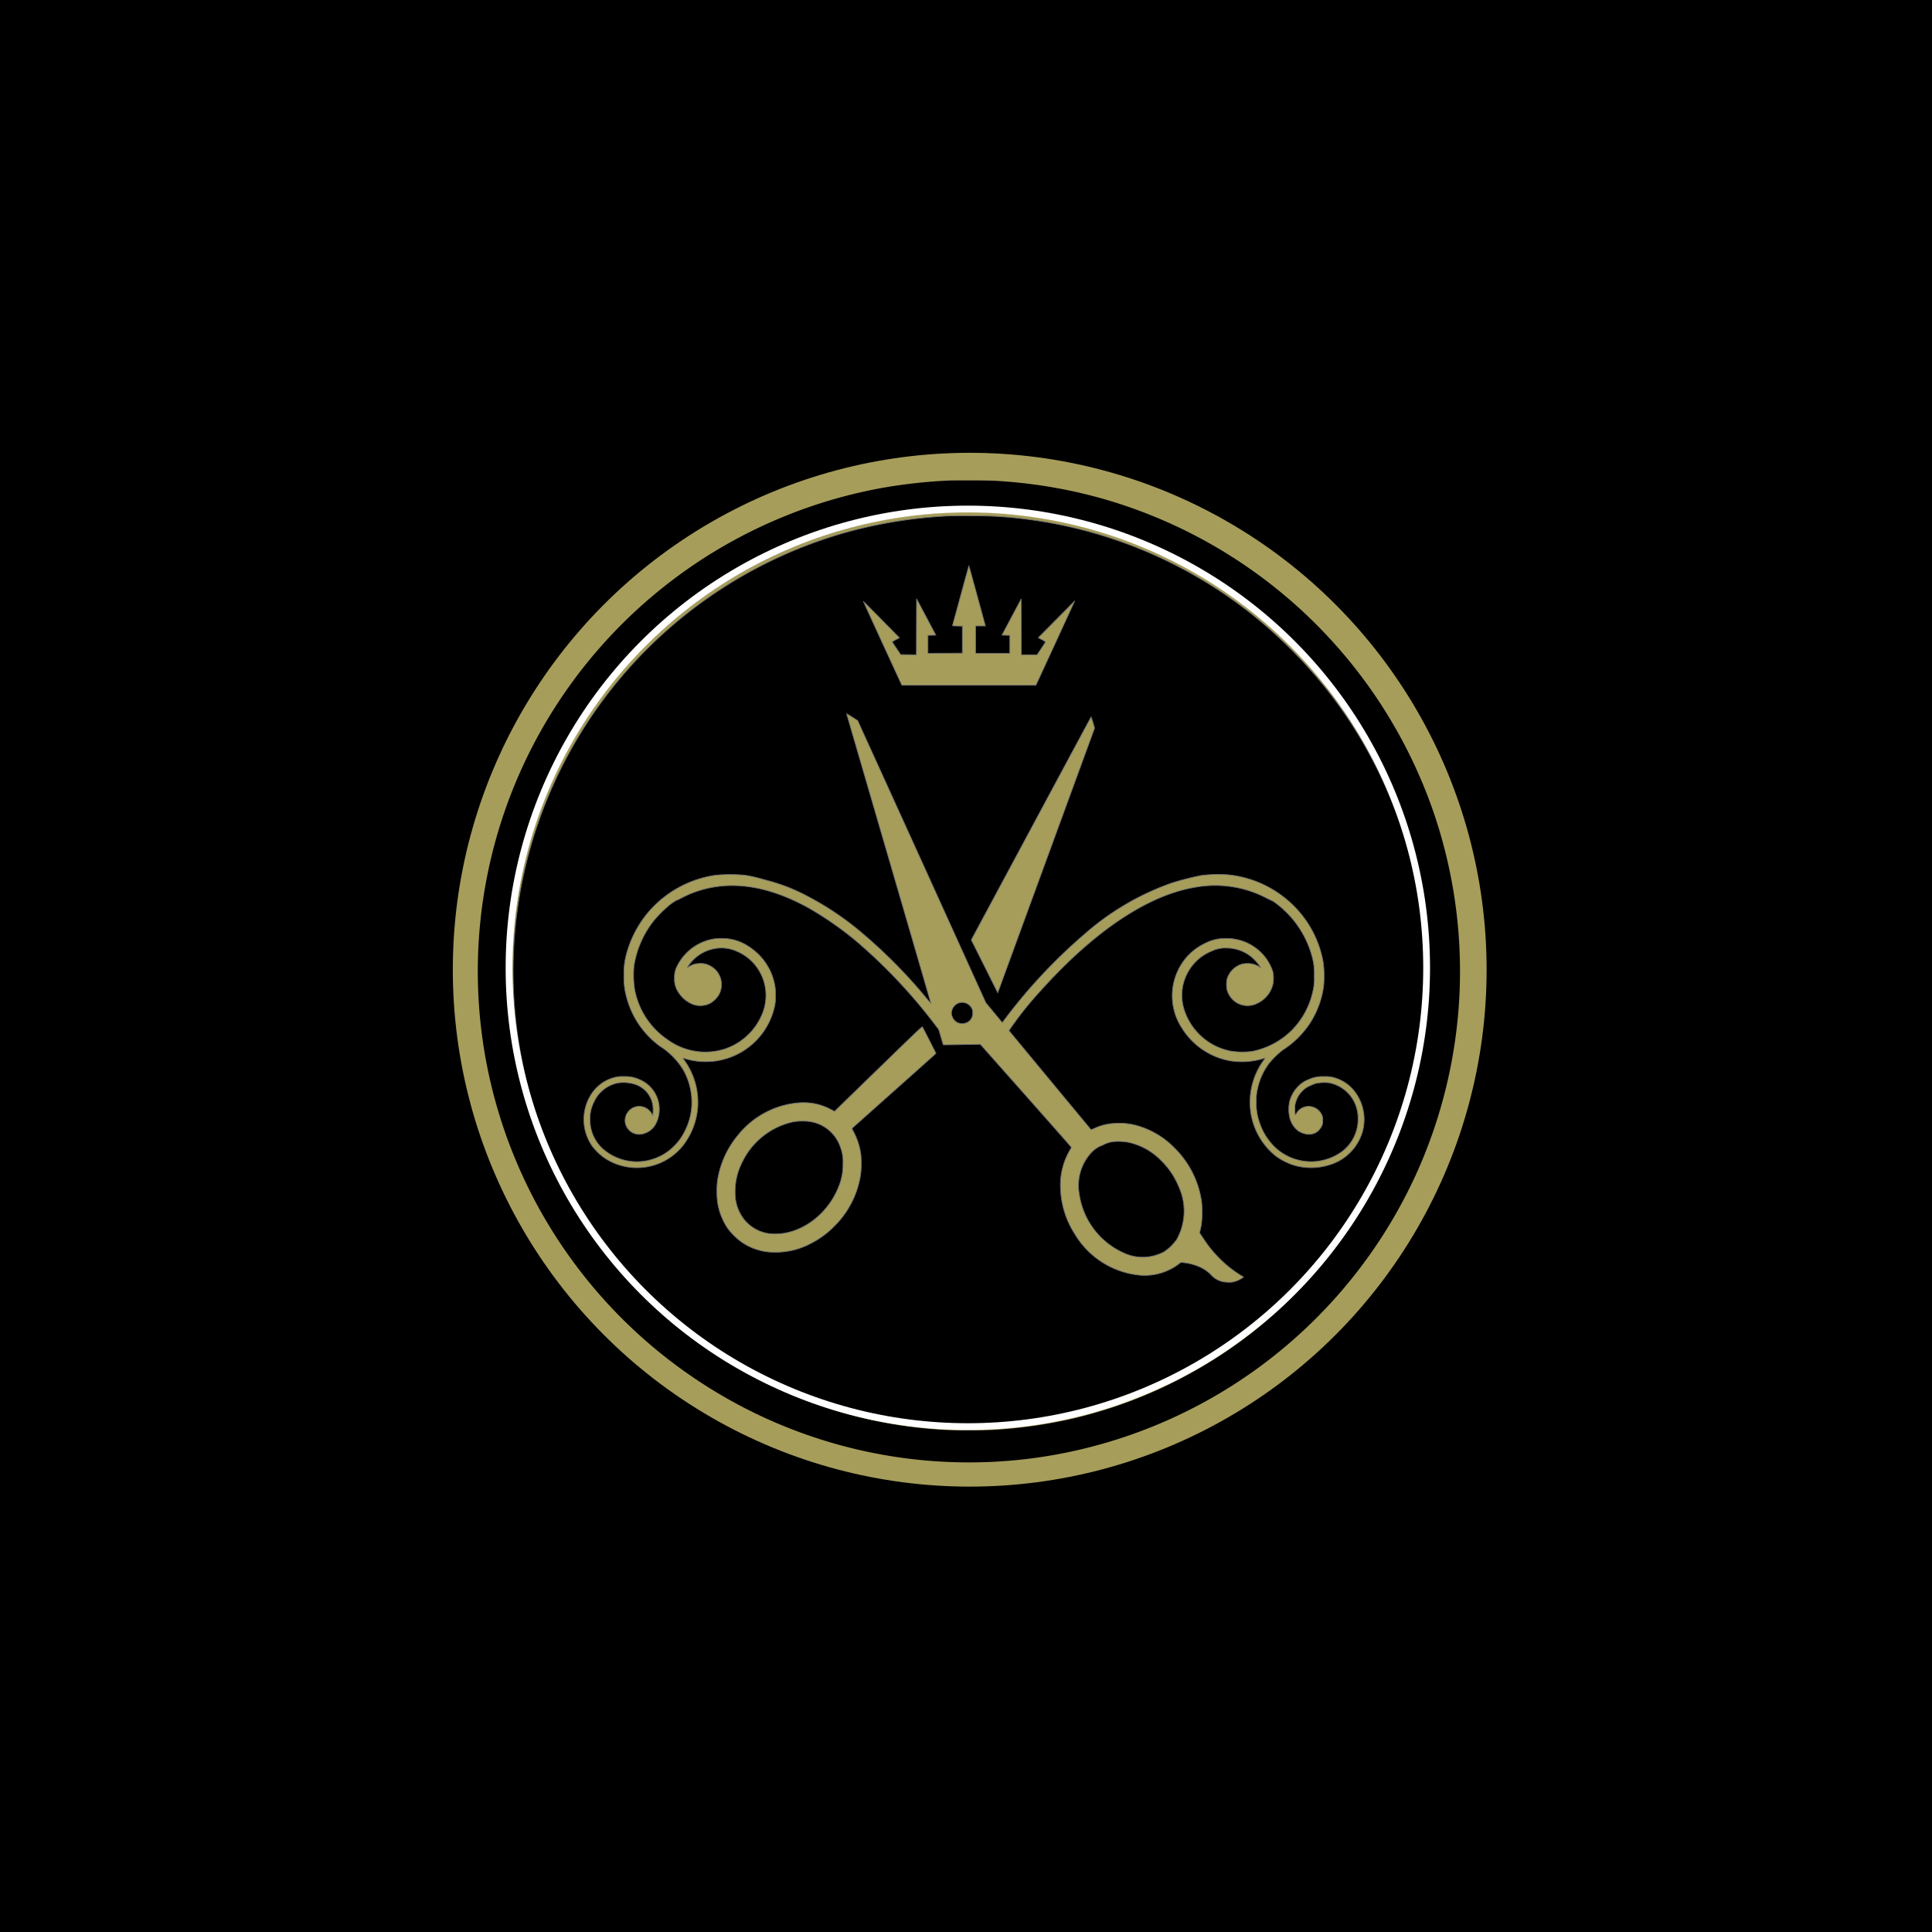
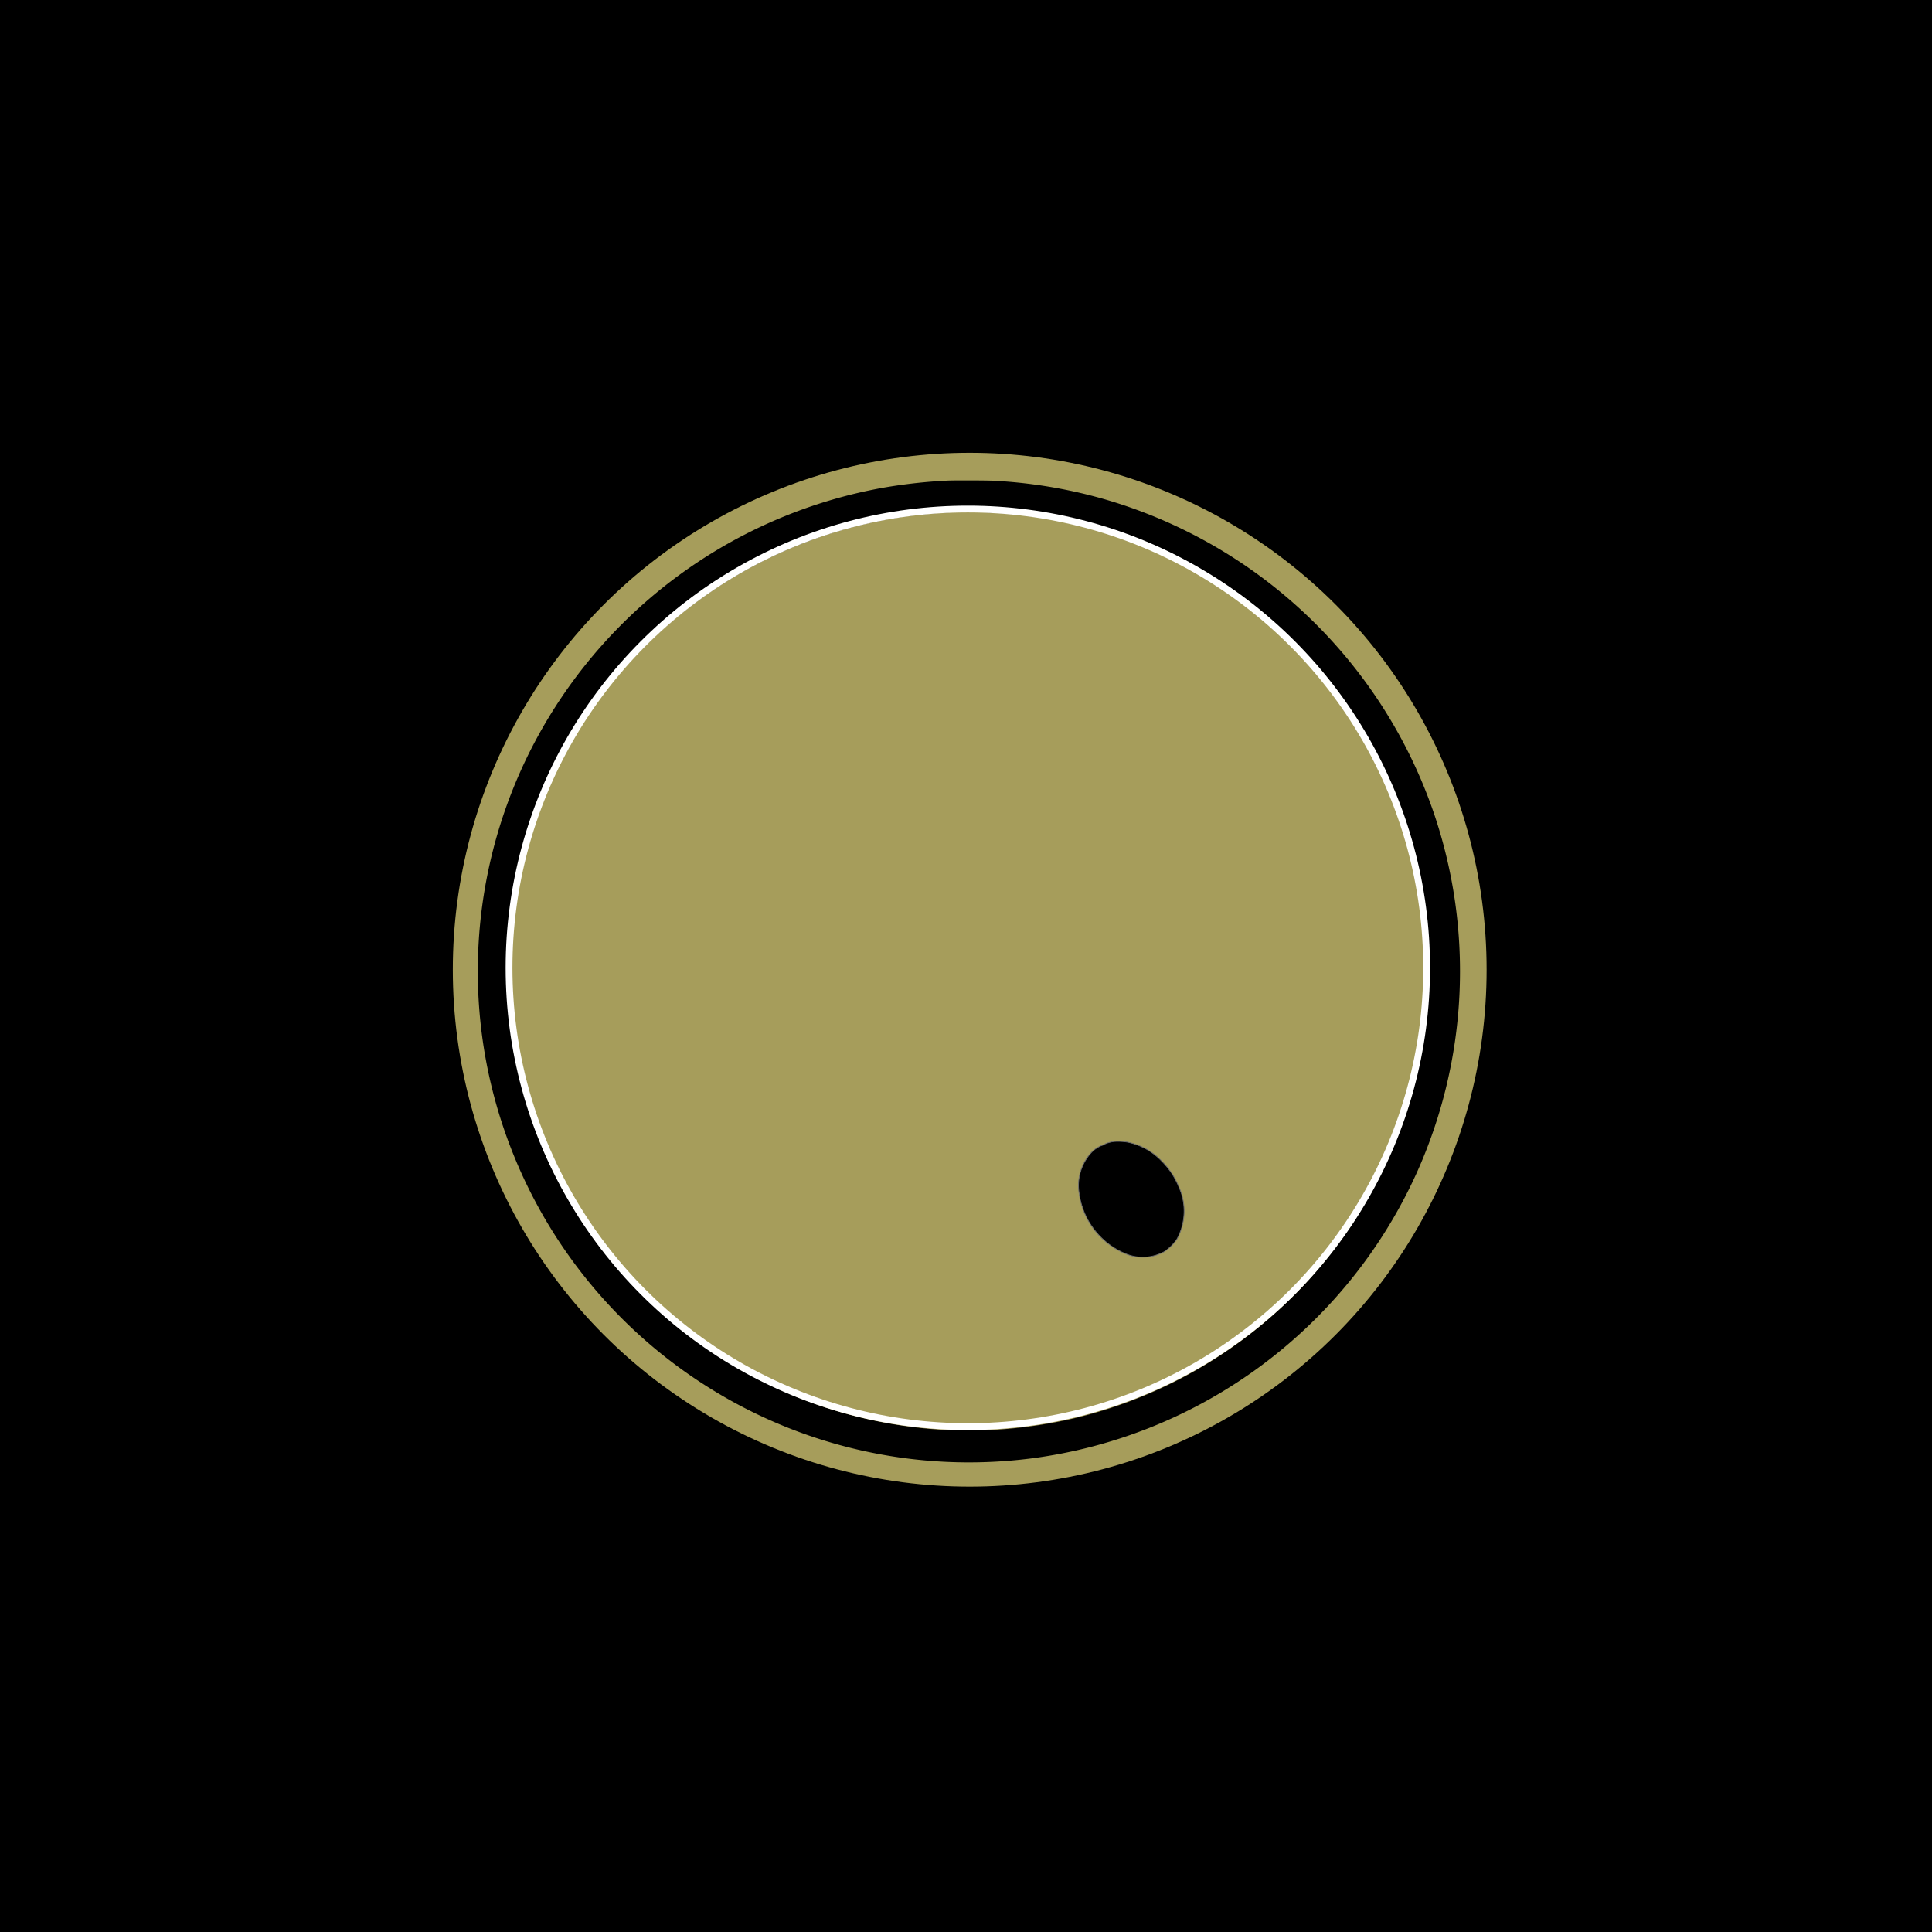
<svg xmlns="http://www.w3.org/2000/svg" width="256" height="256" viewBox="0 0 256 256">
  <rect x="0" y="0" width="256" height="256" fill="#333333" stroke="none" />
  <defs>
    <clipPath id="clip-default">
      <rect width="256" height="256" />
    </clipPath>
  </defs>
  <g id="default" clip-path="url(#clip-default)">
    <rect width="256" height="256" />
    <g id="Group_1" data-name="Group 1" transform="translate(59 59)">
      <circle id="Ellipse_1" data-name="Ellipse 1" cx="68.492" cy="68.492" r="68.492" transform="translate(1 1)" fill="#a69d5b" />
      <path id="Path_2" data-name="Path 2" d="M1130.076-3184.473a69.168,69.168,0,0,0-8.625.96,65.28,65.28,0,0,0-43.392,29.072,64.923,64.923,0,0,0-9.193,46.565,65.2,65.2,0,0,0,28.861,43.139,64.908,64.908,0,0,0,43.44,9.829,65.267,65.267,0,0,0,51.052-37.8,65.08,65.08,0,0,0,2.318-47.616,65.357,65.357,0,0,0-43.793-41.715,65.291,65.291,0,0,0-12.806-2.3c-1.62-.129-2.04-.143-4.348-.158C1132.183-3184.5,1130.6-3184.5,1130.076-3184.473Zm7.239,4.324a60.678,60.678,0,0,1,25.731,7.856,60.952,60.952,0,0,1,30.218,45.184c.105.841.253,2.26.32,3.154a42.468,42.468,0,0,1,.129,4.491,44.25,44.25,0,0,1-.124,4.492,61,61,0,0,1-4.062,17.776,61.1,61.1,0,0,1-42.871,37.018,63.109,63.109,0,0,1-9.175,1.4,41.8,41.8,0,0,1-4.587.134,42.69,42.69,0,0,1-4.563-.129,61.262,61.262,0,0,1-15.1-3.106,61.121,61.121,0,0,1-37.964-38.069,60.792,60.792,0,0,1,4.9-49.833,61.034,61.034,0,0,1,41.906-29.559,63.918,63.918,0,0,1,8.482-.932C1132.484-3180.335,1135.509-3180.282,1137.315-3180.148Z" transform="translate(-1063.513 3189.155)" />
-       <path id="Path_3" data-name="Path 3" d="M1223.46-3086.549a61.808,61.808,0,0,0-13.833,2.246,60.567,60.567,0,0,0-43.359,50.364,60.236,60.236,0,0,0,18.267,51.434,60.287,60.287,0,0,0,33.883,16.184,60.256,60.256,0,0,0,49.609-16.4,60.259,60.259,0,0,0,18.339-38.7,60.185,60.185,0,0,0-12.763-42.121,62.227,62.227,0,0,0-10.125-10.125,60.219,60.219,0,0,0-29.65-12.448,52.441,52.441,0,0,0-7.048-.454C1225.467-3086.583,1223.971-3086.573,1223.46-3086.549Zm3.77,10.479c.578,2.117,1.066,3.909,1.085,3.976l.029.119h-1.3v3.632h4.539v-2.385l-.521-.014-.521-.014,1.276-2.4,1.271-2.394.014,3.7.01,3.7h2.088l.554-.836c.311-.458.559-.85.559-.869a2.448,2.448,0,0,0-.478-.3l-.478-.258,2.3-2.322c1.266-1.276,2.356-2.375,2.418-2.442l.11-.12-.053.12c-.029.067-1.185,2.58-2.571,5.591l-2.523,5.471h-17.756l-2.552-5.538c-1.4-3.049-2.542-5.548-2.537-5.557s1.085,1.07,2.389,2.4l2.375,2.408-.478.253a2.711,2.711,0,0,0-.478.287c0,.019.253.406.564.86l.559.827,1.037.014,1.042.01.01-3.708.014-3.713,1.276,2.408,1.276,2.408-.521.014-.526.014v2.385l2.284-.01,2.279-.014v-3.584l-.659-.014c-.5-.01-.659-.029-.645-.072s.5-1.825,1.089-3.985,1.075-3.923,1.08-3.918S1226.652-3078.192,1227.23-3076.07Zm-7.306,35.331,8.482,18.7,1.089,1.314,1.089,1.314.626-.822a70.99,70.99,0,0,1,10.264-10.89,35.039,35.039,0,0,1,11.54-6.776,36.87,36.87,0,0,1,3.966-1.013,18.569,18.569,0,0,1,3.5-.091,14.293,14.293,0,0,1,8.73,4.133,13.883,13.883,0,0,1,3.909,7.54,14.425,14.425,0,0,1,.048,3.044,11.882,11.882,0,0,1-1.849,5,12.077,12.077,0,0,1-3.546,3.483,10.93,10.93,0,0,0-1.84,1.792,8.561,8.561,0,0,0-1.553,3.488,5.855,5.855,0,0,0-.129,1.6,6.865,6.865,0,0,0,.335,2.49,8.052,8.052,0,0,0,2.112,3.517,6.967,6.967,0,0,0,8.859.626,5.354,5.354,0,0,0,2.169-4.492,4.729,4.729,0,0,0-3.823-4.654,5.759,5.759,0,0,0-1.773.076,6.287,6.287,0,0,0-.836.344,2.653,2.653,0,0,0-.932.655,3.131,3.131,0,0,0-.851,1.357,2.3,2.3,0,0,0-.148,1.037,4.223,4.223,0,0,0,.033.717c.033.081.053.067.158-.119a1.816,1.816,0,0,1,1.061-.855,1.667,1.667,0,0,1,1.037-.024,1.917,1.917,0,0,1,1.247,1.009,1.309,1.309,0,0,1,.139.779,1.358,1.358,0,0,1-.143.789,2.075,2.075,0,0,1-.836.87,2.207,2.207,0,0,1-1.042.186,3.288,3.288,0,0,1-1.156-.411,3.139,3.139,0,0,1-1.2-1.864,4.916,4.916,0,0,1,0-2.079,4.534,4.534,0,0,1,1.2-2.06,3.844,3.844,0,0,1,1.295-.832,4.377,4.377,0,0,1,2.093-.4,3.86,3.86,0,0,1,1.252.129,5.145,5.145,0,0,1,2.948,2.088,6.076,6.076,0,0,1,.913,4.893,6.464,6.464,0,0,1-4.6,4.635,7.991,7.991,0,0,1-4.673-.048,8.344,8.344,0,0,1-2.246-1.161,9.115,9.115,0,0,1-3.421-7.483,9.449,9.449,0,0,1,1.72-5.1,2.947,2.947,0,0,0,.263-.4,2.219,2.219,0,0,0-.4.1,9.725,9.725,0,0,1-4.181.263,9.477,9.477,0,0,1-6.432-4.348,7.8,7.8,0,0,1-.4-7.879,7.5,7.5,0,0,1,3.417-3.321,5.782,5.782,0,0,1,2.862-.669,6.477,6.477,0,0,1,4.334,1.615,6.288,6.288,0,0,1,1.816,2.748,4.075,4.075,0,0,1,.014,1.749,3.751,3.751,0,0,1-2.059,2.48,2.831,2.831,0,0,1-2.791-.12,2.9,2.9,0,0,1-1.219-1.667,3.662,3.662,0,0,1,0-1.405,2.92,2.92,0,0,1,2.012-2.012,3.635,3.635,0,0,1,1.419,0,3.113,3.113,0,0,1,.913.416l.139.1-.091-.158a6.175,6.175,0,0,0-1.066-1.228,5.2,5.2,0,0,0-3.254-1.247,3.808,3.808,0,0,0-1.137.077,4.261,4.261,0,0,0-.573.148c-.043.024-.244.11-.44.191a6.268,6.268,0,0,0-3.249,3.053,6.256,6.256,0,0,0-.244,5.012,8.092,8.092,0,0,0,6.078,5.175,9.966,9.966,0,0,0,2.848.029,10.266,10.266,0,0,0,5.342-2.905,10.562,10.562,0,0,0,2.733-5.29,7.117,7.117,0,0,0,.129-1.777,8.254,8.254,0,0,0-.334-2.757,13.006,13.006,0,0,0-4.912-7.015,2.089,2.089,0,0,0-.378-.234c-.033,0-.382-.172-.779-.373a14.718,14.718,0,0,0-9.456-1.376c-6.221,1.056-13.3,5.8-20.332,13.618a45.031,45.031,0,0,0-4.267,5.361c.148.187,10.746,12.978,10.818,13.054s.091.091.507-.1a7.151,7.151,0,0,1,2.929-.669,8.508,8.508,0,0,1,3.273.483,11.172,11.172,0,0,1,4.425,2.8,12.478,12.478,0,0,1,3.565,7.024,12.712,12.712,0,0,1-.024,3.135c-.057.315-.134.683-.172.822l-.067.248.54.8a15.886,15.886,0,0,0,4.324,4.444c.277.182.607.4.731.469l.234.134-.139.115a3.771,3.771,0,0,1-1.113.516,2.723,2.723,0,0,1-.884.057,2.906,2.906,0,0,1-2.208-1.022,4.894,4.894,0,0,0-1.29-.918,6.893,6.893,0,0,0-2.356-.65.563.563,0,0,0-.573.167,7.518,7.518,0,0,1-4.969,1.515,11.266,11.266,0,0,1-8.826-5.481,11.949,11.949,0,0,1-1.883-7.019,9.17,9.17,0,0,1,1.242-4.085c.148-.239.191-.354.162-.411s-2.738-3.13-6.035-6.852l-6-6.766-1.959.033c-1.075.024-2.184.038-2.456.038h-.5l-.3-1.013-.3-1.018-.5-.655a70.793,70.793,0,0,0-10.149-10.818,43.688,43.688,0,0,0-6.546-4.606c-5.815-3.221-11.067-3.837-15.816-1.859-.234.1-.736.339-1.109.53a6.074,6.074,0,0,1-.683.32,7.306,7.306,0,0,0-1.171.855,15.268,15.268,0,0,0-1.744,1.773,12.794,12.794,0,0,0-2.657,6.021,12.566,12.566,0,0,0,.072,3.063,10.323,10.323,0,0,0,4.449,6.781,8.491,8.491,0,0,0,7.406,1.214,8.146,8.146,0,0,0,5.137-4.86,6.381,6.381,0,0,0-1.4-6.732,6.373,6.373,0,0,0-2.26-1.477,4.859,4.859,0,0,0-2.676-.272,5.27,5.27,0,0,0-3.369,2.069,3.949,3.949,0,0,0-.306.444c0,.019.115-.033.253-.124a2.415,2.415,0,0,1,1.319-.4,2.451,2.451,0,0,1,1.424.287,2.784,2.784,0,0,1,1.223,3.784,3.236,3.236,0,0,1-1.214,1.209,2.9,2.9,0,0,1-2.2.144,4.053,4.053,0,0,1-2.112-1.854,3.059,3.059,0,0,1-.382-1.644,3.062,3.062,0,0,1,.354-1.586,6.621,6.621,0,0,1,3.847-3.354,5.765,5.765,0,0,1,2.031-.311,6.206,6.206,0,0,1,3.655,1.108,7.71,7.71,0,0,1,3.374,4.931,5.735,5.735,0,0,1,.11,1.505,5.149,5.149,0,0,1-.134,1.577,9.326,9.326,0,0,1-6.733,6.9,8.907,8.907,0,0,1-2.375.3,8.787,8.787,0,0,1-2.365-.3c-.287-.076-.564-.153-.616-.172s-.014.067.134.268a9.52,9.52,0,0,1,1.8,6.2,9.408,9.408,0,0,1-1.844,4.969,7.8,7.8,0,0,1-8.778,2.657,6.992,6.992,0,0,1-3.417-2.518,6.17,6.17,0,0,1,0-6.886,5.193,5.193,0,0,1,2.977-2.112,3.738,3.738,0,0,1,1.266-.129,4.315,4.315,0,0,1,2.059.392,4.257,4.257,0,0,1,2.2,5.825,2.6,2.6,0,0,1-1.777,1.381,1.879,1.879,0,0,1-2.294-1.486,1.894,1.894,0,0,1,1.491-2.131,1.893,1.893,0,0,1,1.993.908l.139.263.043-.191a4.615,4.615,0,0,0,.029-.664,3.459,3.459,0,0,0-2.666-3.345,4.886,4.886,0,0,0-2.036-.1,4.41,4.41,0,0,0-3.125,2.485,4.894,4.894,0,0,0-.535,2.532,5.146,5.146,0,0,0,1.6,3.622,6.828,6.828,0,0,0,6.771,1.438,6.932,6.932,0,0,0,2.747-1.687,7.283,7.283,0,0,0,1.457-2.031,8.518,8.518,0,0,0,.889-3.106,8.772,8.772,0,0,0-1.066-4.921,9.548,9.548,0,0,0-3.12-3.2,11.727,11.727,0,0,1-4.468-6.628,9.585,9.585,0,0,1-.311-2.762,9.259,9.259,0,0,1,.287-2.652,14.339,14.339,0,0,1,3.144-5.954,14.448,14.448,0,0,1,8.682-4.664,20.889,20.889,0,0,1,3.942,0,20.2,20.2,0,0,1,2.031.445c.225.067.612.172.86.239a24.009,24.009,0,0,1,5.137,1.978,39.032,39.032,0,0,1,7.593,5.108,67.894,67.894,0,0,1,8.357,8.472c.344.416.635.746.64.736s-2.5-8.639-5.576-19.18-5.591-19.171-5.591-19.19a7.9,7.9,0,0,1,.731.435l.726.459Zm22.673-18.435.22.736-6.417,17.532-6.417,17.532-1.749-3.5-1.754-3.5.129-.239,7.937-14.78c4.291-7.994,7.808-14.531,7.813-14.526S1242.473-3059.58,1242.6-3059.174Zm-21.67,42.121.87,1.711-.134.134c-.076.072-2.556,2.289-5.514,4.922s-5.4,4.817-5.438,4.85c-.052.048-.014.148.2.554a8.788,8.788,0,0,1,.937,2.982,12.709,12.709,0,0,1-.024,2.556,12.183,12.183,0,0,1-3.5,6.91,11.89,11.89,0,0,1-3.149,2.3,9.823,9.823,0,0,1-4.865,1.142,7.166,7.166,0,0,1-2.15-.325,7.285,7.285,0,0,1-3.206-1.964,9.6,9.6,0,0,1-.7-.8,8.449,8.449,0,0,1-1.4-3.56,12,12,0,0,1,0-2.867,12.236,12.236,0,0,1,2.714-5.987,11.5,11.5,0,0,1,8.209-4.3,7.652,7.652,0,0,1,4.023.855l.564.292,1.2-1.175c.664-.645,3.273-3.183,5.8-5.634,3.856-3.751,4.6-4.453,4.64-4.391C1220.029-3018.8,1220.445-3018,1220.927-3017.053Z" transform="translate(-1156.777 3095.914)" stroke="#707070" stroke-width="0.1" />
-       <path id="Path_4" data-name="Path 4" d="M2381.989-1736.943a1.494,1.494,0,0,0-.989,1.371,1.555,1.555,0,0,0,.793,1.238,1.635,1.635,0,0,0,1.247.01,1.357,1.357,0,0,0,.793-1.266,1.242,1.242,0,0,0-.334-.932A1.446,1.446,0,0,0,2381.989-1736.943Z" transform="translate(-2313.935 1810.834)" stroke="#707070" stroke-width="0.1" />
      <path id="Path_5" data-name="Path 5" d="M2738.854-1351.617a3.949,3.949,0,0,0-1.577.421c0,.029-.11.081-.244.11a3.835,3.835,0,0,0-1.328.884,6.45,6.45,0,0,0-1.654,5.552,10.133,10.133,0,0,0,6.04,7.87,5.919,5.919,0,0,0,5.275-.258,6.56,6.56,0,0,0,1.605-1.586,7.74,7.74,0,0,0,.263-7.019,10.165,10.165,0,0,0-2.26-3.378,8.559,8.559,0,0,0-4.539-2.509A8.245,8.245,0,0,0,2738.854-1351.617Z" transform="translate(-2650.048 1443.866)" stroke="#707070" stroke-width="0.1" />
-       <path id="Path_6" data-name="Path 6" d="M1788.877-1407.809a9.815,9.815,0,0,0-6.776,5.356,8.552,8.552,0,0,0-.932,4.172,5.582,5.582,0,0,0,1.228,3.46,5.12,5.12,0,0,0,4.143,1.868c3.417,0,6.9-2.595,8.329-6.207a7.612,7.612,0,0,0,.593-3.135,5.185,5.185,0,0,0-.306-2.055,5.063,5.063,0,0,0-4.052-3.488A7.762,7.762,0,0,0,1788.877-1407.809Z" transform="translate(-1742.76 1497.454)" stroke="#707070" stroke-width="0.1" />
    </g>
    <g id="Ellipse_2" data-name="Ellipse 2" transform="translate(67 67)" fill="none" stroke="#fff" stroke-width="0.9">
      <circle cx="61.243" cy="61.243" r="61.243" stroke="none" />
      <circle cx="61.243" cy="61.243" r="60.793" fill="none" />
    </g>
  </g>
</svg>